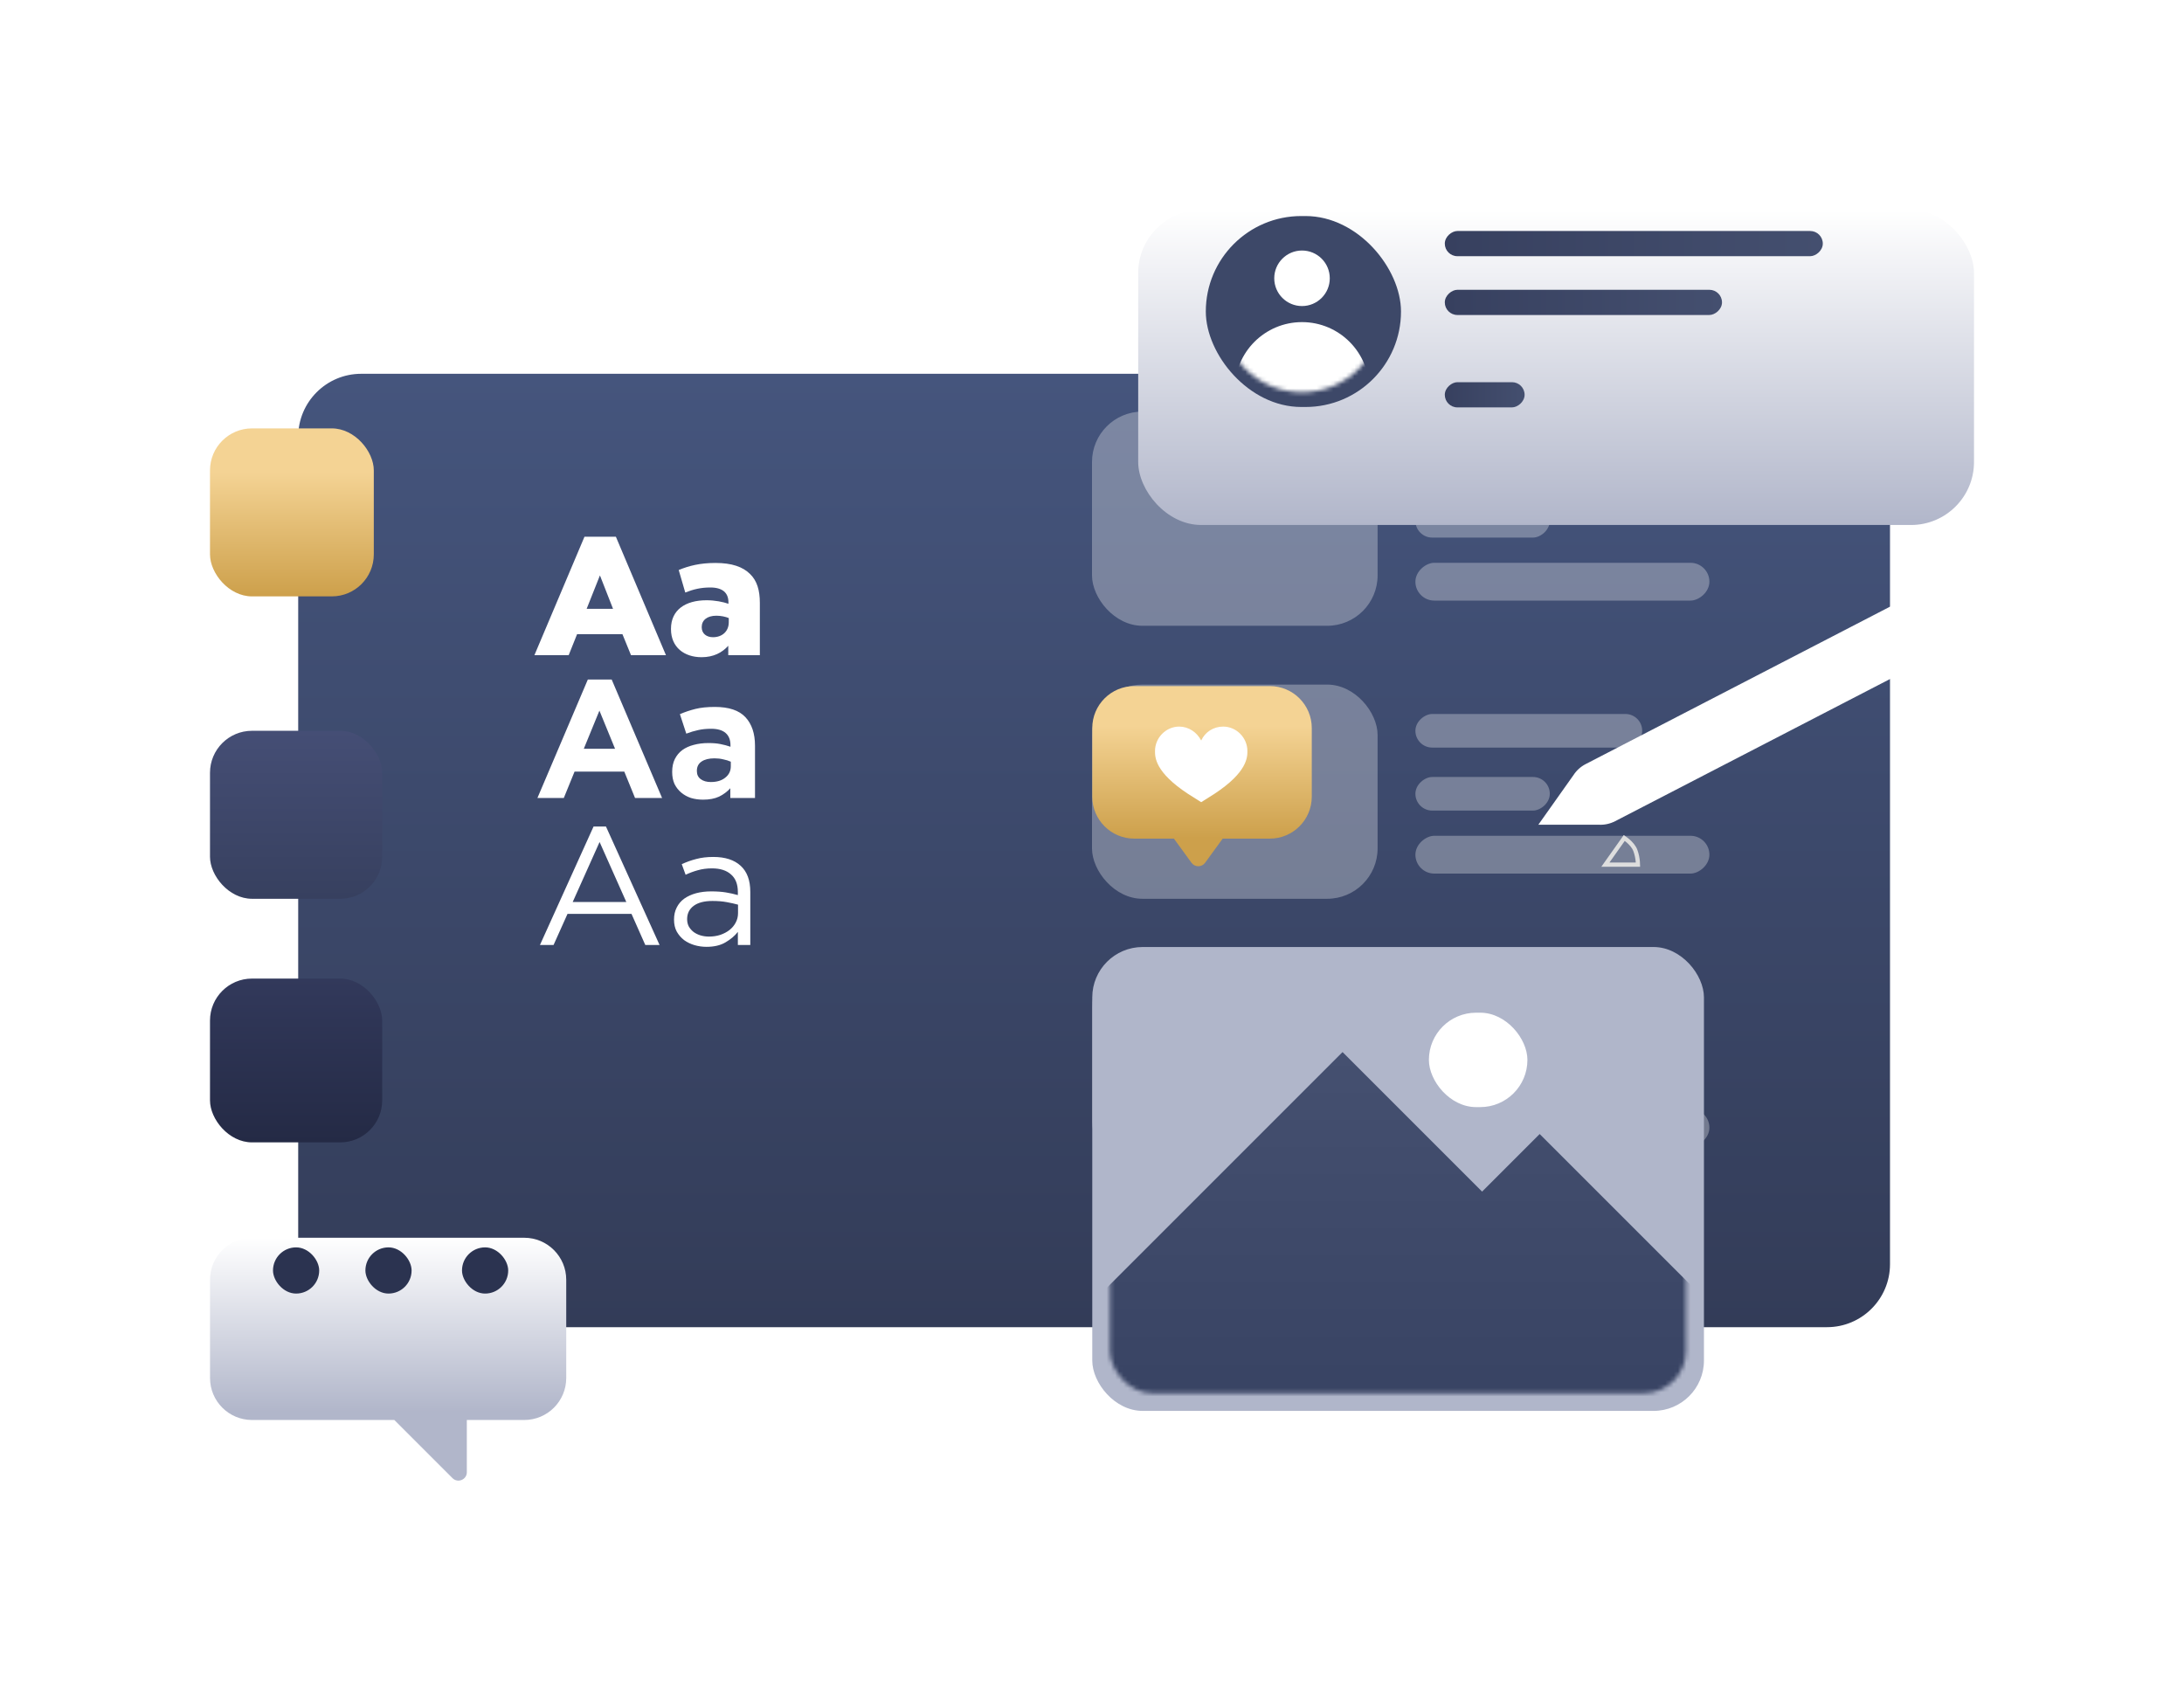
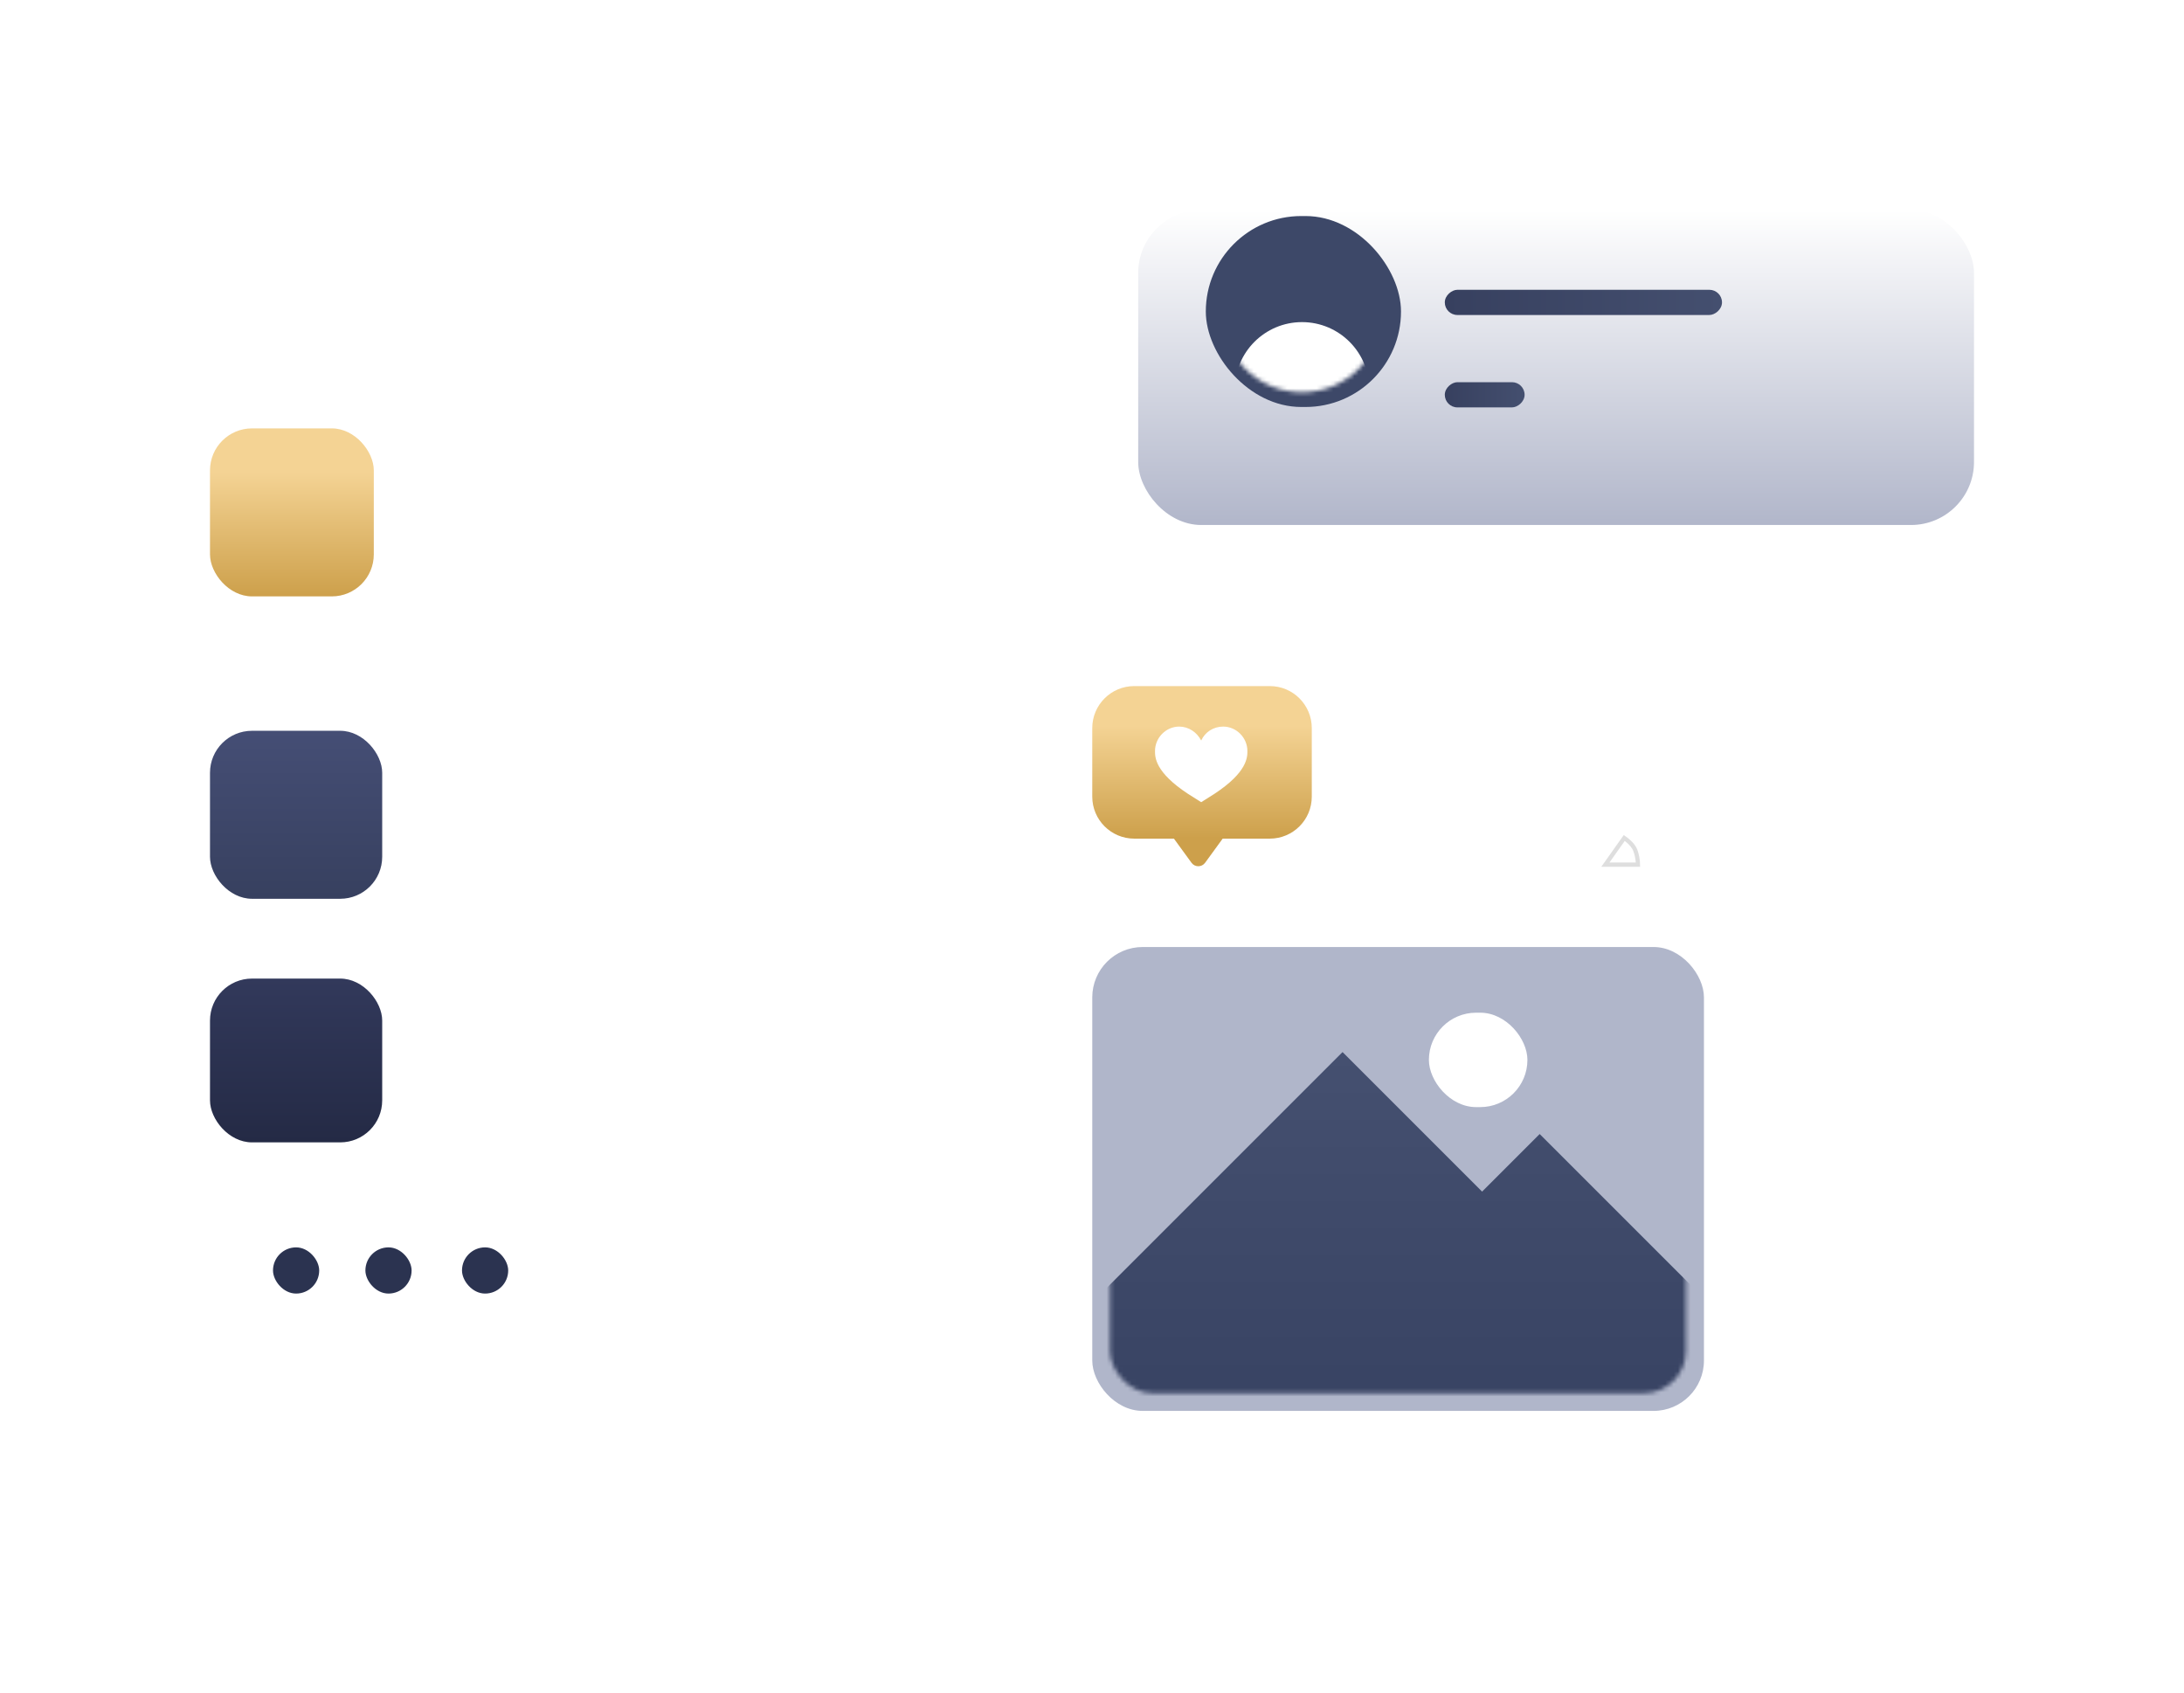
<svg xmlns="http://www.w3.org/2000/svg" width="520" height="403" viewBox="0 0 520 403" fill="none">
  <g filter="url(#filter0_d)">
-     <rect x="71" y="75" width="379" height="227" rx="15" fill="url(#paint0_linear)" />
-   </g>
+     </g>
  <g filter="url(#filter1_d)">
    <rect x="50" y="160" width="41" height="40" rx="10" fill="url(#paint1_linear)" />
  </g>
  <g filter="url(#filter2_d)">
    <rect x="50" y="219" width="41" height="39" rx="10" fill="url(#paint2_linear)" />
  </g>
  <rect x="50" y="102" width="39" height="40" rx="10" fill="url(#paint3_linear)" />
  <g filter="url(#filter3_d)">
    <path d="M127.24 152H135.4L137.4 147H148.2L150.24 152H158.56L146.64 123.8H139.16L127.24 152ZM139.68 140.96L142.84 133L145.96 140.96H139.68ZM167.037 152.48C169.877 152.48 171.917 151.4 173.397 149.76V152H180.917V139.56C180.917 136.52 180.237 134.28 178.597 132.68C176.877 130.96 174.237 130.04 170.357 130.04C166.637 130.04 164.037 130.72 161.597 131.72L163.157 137.08C165.077 136.32 166.837 135.88 169.117 135.88C172.037 135.88 173.437 137.16 173.437 139.4V139.76C172.197 139.32 170.237 138.92 168.237 138.92C163.157 138.92 159.757 141.24 159.757 145.72V145.8C159.757 150.12 162.917 152.48 167.037 152.48ZM169.757 147.72C168.197 147.72 167.077 146.84 167.077 145.36V145.28C167.077 143.68 168.357 142.6 170.557 142.6C171.677 142.6 172.757 142.84 173.517 143.16V144.16C173.517 146.32 171.957 147.72 169.757 147.72Z" fill="white" />
  </g>
  <g filter="url(#filter4_d)">
    <path d="M157.64 186L145.64 157.8H139.96L127.96 186H134.24L136.8 179.72H148.64L151.2 186H157.64ZM146.44 174.28H139L142.72 165.2L146.44 174.28ZM179.762 186V173.56C179.762 170.653 179.002 168.387 177.482 166.76C175.962 165.133 173.535 164.32 170.202 164.32C168.388 164.32 166.842 164.48 165.562 164.8C164.282 165.12 163.055 165.533 161.882 166.04L163.402 170.68C164.388 170.307 165.322 170.027 166.202 169.84C167.108 169.627 168.148 169.52 169.322 169.52C170.842 169.52 171.988 169.853 172.762 170.52C173.535 171.187 173.922 172.16 173.922 173.44V173.8C173.148 173.533 172.348 173.32 171.522 173.16C170.722 173 169.775 172.92 168.682 172.92C167.402 172.92 166.228 173.067 165.162 173.36C164.122 173.627 163.215 174.04 162.442 174.6C161.695 175.16 161.108 175.867 160.682 176.72C160.255 177.573 160.042 178.587 160.042 179.76V179.84C160.042 180.907 160.228 181.853 160.602 182.68C161.002 183.48 161.535 184.16 162.202 184.72C162.868 185.28 163.642 185.707 164.522 186C165.428 186.267 166.388 186.4 167.402 186.4C168.895 186.4 170.162 186.16 171.202 185.68C172.242 185.173 173.135 184.507 173.882 183.68V186H179.762ZM174.002 178.44C174.002 179.56 173.562 180.467 172.682 181.16C171.828 181.853 170.682 182.2 169.242 182.2C168.255 182.2 167.455 181.973 166.842 181.52C166.228 181.067 165.922 180.427 165.922 179.6V179.52C165.922 178.56 166.295 177.827 167.042 177.32C167.788 176.813 168.815 176.56 170.122 176.56C170.868 176.56 171.562 176.64 172.202 176.8C172.868 176.933 173.468 177.12 174.002 177.36V178.44Z" fill="white" />
  </g>
  <g filter="url(#filter5_d)">
    <path d="M144.28 192.8H141.32L128.56 221H131.8L135.12 213.6H150.36L153.64 221H157.04L144.28 192.8ZM149.12 210.76H136.36L142.76 196.48L149.12 210.76ZM169.522 202.76C171.468 202.76 172.975 203.24 174.042 204.2C175.135 205.133 175.682 206.533 175.682 208.4V209.12C174.748 208.853 173.788 208.64 172.802 208.48C171.815 208.32 170.655 208.24 169.322 208.24C168.015 208.24 166.815 208.387 165.722 208.68C164.655 208.973 163.722 209.4 162.922 209.96C162.148 210.52 161.548 211.227 161.122 212.08C160.695 212.907 160.482 213.867 160.482 214.96C160.482 216.053 160.695 217 161.122 217.8C161.575 218.6 162.162 219.28 162.882 219.84C163.628 220.373 164.455 220.773 165.362 221.04C166.295 221.307 167.242 221.44 168.202 221.44C170.042 221.44 171.562 221.08 172.762 220.36C173.988 219.64 174.962 218.813 175.682 217.88V221H178.642V208.36C178.642 205.613 177.882 203.547 176.362 202.16C174.842 200.747 172.668 200.04 169.842 200.04C168.322 200.04 166.975 200.2 165.802 200.52C164.628 200.813 163.468 201.227 162.322 201.76L163.242 204.28C164.202 203.827 165.175 203.467 166.162 203.2C167.175 202.907 168.295 202.76 169.522 202.76ZM169.642 210.52C170.922 210.52 172.055 210.613 173.042 210.8C174.055 210.987 174.948 211.187 175.722 211.4V213.4C175.722 214.227 175.535 214.987 175.162 215.68C174.815 216.347 174.322 216.933 173.682 217.44C173.068 217.92 172.335 218.307 171.482 218.6C170.655 218.867 169.762 219 168.802 219C168.108 219 167.442 218.907 166.802 218.72C166.188 218.533 165.642 218.267 165.162 217.92C164.682 217.547 164.295 217.107 164.002 216.6C163.735 216.093 163.602 215.507 163.602 214.84C163.602 213.507 164.122 212.453 165.162 211.68C166.202 210.907 167.695 210.52 169.642 210.52Z" fill="white" />
  </g>
  <rect x="260" y="98" width="68" height="51" rx="12" fill="white" fill-opacity="0.3" />
  <rect x="260" y="163" width="68" height="51" rx="12" fill="white" fill-opacity="0.3" />
  <rect x="260" y="228" width="68" height="51" rx="12" fill="white" fill-opacity="0.3" />
  <rect x="391" y="105" width="8" height="54" rx="4" transform="rotate(90 391 105)" fill="white" fill-opacity="0.3" />
  <rect x="391" y="170" width="8" height="54" rx="4" transform="rotate(90 391 170)" fill="white" fill-opacity="0.3" />
  <rect x="391" y="235" width="8" height="54" rx="4" transform="rotate(90 391 235)" fill="white" fill-opacity="0.3" />
  <rect x="407" y="134" width="9" height="70" rx="4.5" transform="rotate(90 407 134)" fill="white" fill-opacity="0.3" />
  <rect x="407" y="199" width="9" height="70" rx="4.5" transform="rotate(90 407 199)" fill="white" fill-opacity="0.3" />
  <rect x="407" y="264" width="9" height="70" rx="4.5" transform="rotate(90 407 264)" fill="white" fill-opacity="0.3" />
-   <rect x="369" y="120" width="8" height="32" rx="4" transform="rotate(90 369 120)" fill="white" fill-opacity="0.3" />
  <rect x="369" y="185" width="8" height="32" rx="4" transform="rotate(90 369 185)" fill="white" fill-opacity="0.3" />
  <rect x="369" y="250" width="8" height="32" rx="4" transform="rotate(90 369 250)" fill="white" fill-opacity="0.3" />
  <g filter="url(#filter6_d)">
    <rect x="271" y="36" width="199" height="75" rx="15" fill="url(#paint4_linear)" />
  </g>
  <rect x="287.098" y="51.44" width="46.472" height="45.462" rx="22.731" fill="#3D4868" />
  <mask id="mask0" mask-type="alpha" maskUnits="userSpaceOnUse" x="290" y="55" width="40" height="39">
    <circle r="19.136" transform="matrix(1 0 0 -1 310.003 74.26)" fill="#C4C4C4" />
  </mask>
  <g mask="url(#mask0)">
-     <circle cx="310.003" cy="66.26" r="6.611" fill="white" />
    <circle cx="310.002" cy="92.699" r="16.004" fill="white" />
  </g>
-   <rect x="434" y="55" width="6" height="90" rx="3" transform="rotate(90 434 55)" fill="url(#paint5_linear)" />
  <rect x="410" y="69" width="6" height="66" rx="3" transform="rotate(90 410 69)" fill="url(#paint6_linear)" />
  <rect x="363" y="91" width="6" height="19" rx="3" transform="rotate(90 363 91)" fill="url(#paint7_linear)" />
  <g filter="url(#filter7_d)">
-     <path fill-rule="evenodd" clip-rule="evenodd" d="M60.008 280.71C54.485 280.71 50.008 285.187 50.008 290.71V314.101C50.008 319.624 54.485 324.101 60.008 324.101H93.892L107.736 337.945C108.996 339.205 111.15 338.313 111.15 336.531V324.101H124.818C130.341 324.101 134.818 319.624 134.818 314.101V290.71C134.818 285.187 130.341 280.71 124.818 280.71H60.008Z" fill="url(#paint8_linear)" />
-   </g>
+     </g>
  <path fill-rule="evenodd" clip-rule="evenodd" d="M270.062 163.356C264.54 163.356 260.062 167.834 260.062 173.356V189.678C260.062 195.2 264.54 199.678 270.062 199.678H279.505L283.693 205.43C284.492 206.527 286.128 206.527 286.927 205.43L291.114 199.678H302.329C307.852 199.678 312.329 195.2 312.329 189.678V173.356C312.329 167.834 307.852 163.356 302.329 163.356H270.062Z" fill="url(#paint9_linear)" />
  <path d="M289.143 189.015L286 191L282.857 189.015C275 183.853 275 180.279 275 178.824C275 175.647 277.619 173 280.762 173C282.988 173 284.952 174.324 286 176.309C286.917 174.324 288.881 173 291.238 173C294.381 173 297 175.647 297 178.824C297 180.279 297 183.853 289.143 189.015Z" fill="white" />
  <rect x="260.062" y="225.484" width="145.639" height="110.451" rx="12" fill="#B0B6CA" />
  <rect x="340.213" y="241.123" width="23.459" height="22.481" rx="11.241" fill="white" />
  <mask id="mask1" mask-type="alpha" maskUnits="userSpaceOnUse" x="264" y="229" width="138" height="103">
    <rect x="264.281" y="229.404" width="137.118" height="102.311" rx="10" fill="#F0C676" />
  </mask>
  <g mask="url(#mask1)">
    <path d="M319.655 250.499L245.822 324.332V353.865H410.891V314.312L366.591 270.012L352.88 283.724L319.655 250.499Z" fill="url(#paint10_linear)" />
  </g>
  <rect x="65" y="297" width="11" height="11" rx="5.5" fill="#2B3350" />
  <rect x="87" y="297" width="11" height="11" rx="5.5" fill="#2B3350" />
  <rect x="110" y="297" width="11" height="11" rx="5.5" fill="#2B3350" />
  <g filter="url(#filter8_dii)">
    <path fill-rule="evenodd" clip-rule="evenodd" d="M395.688 206.369L395.69 206.372L381.267 206.372L389.602 194.602L389.603 194.605C390.304 193.506 391.295 192.571 392.536 191.93L464.842 154.533C468.595 152.591 473.211 154.06 475.152 157.814C477.093 161.567 475.625 166.183 471.871 168.124L399.566 205.521C398.325 206.163 396.99 206.432 395.688 206.369Z" fill="white" />
  </g>
  <path d="M389.992 205.871L382.234 205.871L386.728 199.524C386.96 199.681 387.272 199.908 387.606 200.194C388.298 200.786 389.034 201.59 389.372 202.501C389.734 203.477 389.889 204.441 389.953 205.165C389.977 205.442 389.988 205.681 389.992 205.871Z" stroke="#DEDEDE" />
  <defs>
    <filter id="filter0_d" x="21" y="39" width="479" height="327" filterUnits="userSpaceOnUse" color-interpolation-filters="sRGB">
      <feFlood flood-opacity="0" result="BackgroundImageFix" />
      <feColorMatrix in="SourceAlpha" type="matrix" values="0 0 0 0 0 0 0 0 0 0 0 0 0 0 0 0 0 0 127 0" />
      <feOffset dy="14" />
      <feGaussianBlur stdDeviation="25" />
      <feColorMatrix type="matrix" values="0 0 0 0 0 0 0 0 0 0 0 0 0 0 0 0 0 0 0.25 0" />
      <feBlend mode="normal" in2="BackgroundImageFix" result="effect1_dropShadow" />
      <feBlend mode="normal" in="SourceGraphic" in2="effect1_dropShadow" result="shape" />
    </filter>
    <filter id="filter1_d" x="0" y="124" width="141" height="140" filterUnits="userSpaceOnUse" color-interpolation-filters="sRGB">
      <feFlood flood-opacity="0" result="BackgroundImageFix" />
      <feColorMatrix in="SourceAlpha" type="matrix" values="0 0 0 0 0 0 0 0 0 0 0 0 0 0 0 0 0 0 127 0" />
      <feOffset dy="14" />
      <feGaussianBlur stdDeviation="25" />
      <feColorMatrix type="matrix" values="0 0 0 0 0 0 0 0 0 0 0 0 0 0 0 0 0 0 0.25 0" />
      <feBlend mode="normal" in2="BackgroundImageFix" result="effect1_dropShadow" />
      <feBlend mode="normal" in="SourceGraphic" in2="effect1_dropShadow" result="shape" />
    </filter>
    <filter id="filter2_d" x="0" y="183" width="141" height="139" filterUnits="userSpaceOnUse" color-interpolation-filters="sRGB">
      <feFlood flood-opacity="0" result="BackgroundImageFix" />
      <feColorMatrix in="SourceAlpha" type="matrix" values="0 0 0 0 0 0 0 0 0 0 0 0 0 0 0 0 0 0 127 0" />
      <feOffset dy="14" />
      <feGaussianBlur stdDeviation="25" />
      <feColorMatrix type="matrix" values="0 0 0 0 0 0 0 0 0 0 0 0 0 0 0 0 0 0 0.25 0" />
      <feBlend mode="normal" in2="BackgroundImageFix" result="effect1_dropShadow" />
      <feBlend mode="normal" in="SourceGraphic" in2="effect1_dropShadow" result="shape" />
    </filter>
    <filter id="filter3_d" x="107.24" y="107.8" width="93.677" height="68.68" filterUnits="userSpaceOnUse" color-interpolation-filters="sRGB">
      <feFlood flood-opacity="0" result="BackgroundImageFix" />
      <feColorMatrix in="SourceAlpha" type="matrix" values="0 0 0 0 0 0 0 0 0 0 0 0 0 0 0 0 0 0 127 0" />
      <feOffset dy="4" />
      <feGaussianBlur stdDeviation="10" />
      <feColorMatrix type="matrix" values="0 0 0 0 0 0 0 0 0 0 0 0 0 0 0 0 0 0 0.25 0" />
      <feBlend mode="normal" in2="BackgroundImageFix" result="effect1_dropShadow" />
      <feBlend mode="normal" in="SourceGraphic" in2="effect1_dropShadow" result="shape" />
    </filter>
    <filter id="filter4_d" x="107.961" y="141.8" width="91.802" height="68.6" filterUnits="userSpaceOnUse" color-interpolation-filters="sRGB">
      <feFlood flood-opacity="0" result="BackgroundImageFix" />
      <feColorMatrix in="SourceAlpha" type="matrix" values="0 0 0 0 0 0 0 0 0 0 0 0 0 0 0 0 0 0 127 0" />
      <feOffset dy="4" />
      <feGaussianBlur stdDeviation="10" />
      <feColorMatrix type="matrix" values="0 0 0 0 0 0 0 0 0 0 0 0 0 0 0 0 0 0 0.25 0" />
      <feBlend mode="normal" in2="BackgroundImageFix" result="effect1_dropShadow" />
      <feBlend mode="normal" in="SourceGraphic" in2="effect1_dropShadow" result="shape" />
    </filter>
    <filter id="filter5_d" x="108.561" y="176.8" width="90.082" height="68.64" filterUnits="userSpaceOnUse" color-interpolation-filters="sRGB">
      <feFlood flood-opacity="0" result="BackgroundImageFix" />
      <feColorMatrix in="SourceAlpha" type="matrix" values="0 0 0 0 0 0 0 0 0 0 0 0 0 0 0 0 0 0 127 0" />
      <feOffset dy="4" />
      <feGaussianBlur stdDeviation="10" />
      <feColorMatrix type="matrix" values="0 0 0 0 0 0 0 0 0 0 0 0 0 0 0 0 0 0 0.25 0" />
      <feBlend mode="normal" in2="BackgroundImageFix" result="effect1_dropShadow" />
      <feBlend mode="normal" in="SourceGraphic" in2="effect1_dropShadow" result="shape" />
    </filter>
    <filter id="filter6_d" x="221" y="0" width="299" height="175" filterUnits="userSpaceOnUse" color-interpolation-filters="sRGB">
      <feFlood flood-opacity="0" result="BackgroundImageFix" />
      <feColorMatrix in="SourceAlpha" type="matrix" values="0 0 0 0 0 0 0 0 0 0 0 0 0 0 0 0 0 0 127 0" />
      <feOffset dy="14" />
      <feGaussianBlur stdDeviation="25" />
      <feColorMatrix type="matrix" values="0 0 0 0 0 0 0 0 0 0 0 0 0 0 0 0 0 0 0.25 0" />
      <feBlend mode="normal" in2="BackgroundImageFix" result="effect1_dropShadow" />
      <feBlend mode="normal" in="SourceGraphic" in2="effect1_dropShadow" result="shape" />
    </filter>
    <filter id="filter7_d" x="0.008" y="244.71" width="184.81" height="157.825" filterUnits="userSpaceOnUse" color-interpolation-filters="sRGB">
      <feFlood flood-opacity="0" result="BackgroundImageFix" />
      <feColorMatrix in="SourceAlpha" type="matrix" values="0 0 0 0 0 0 0 0 0 0 0 0 0 0 0 0 0 0 127 0" />
      <feOffset dy="14" />
      <feGaussianBlur stdDeviation="25" />
      <feColorMatrix type="matrix" values="0 0 0 0 0 0 0 0 0 0 0 0 0 0 0 0 0 0 0.25 0" />
      <feBlend mode="normal" in2="BackgroundImageFix" result="effect1_dropShadow" />
      <feBlend mode="normal" in="SourceGraphic" in2="effect1_dropShadow" result="shape" />
    </filter>
    <filter id="filter8_dii" x="312.752" y="91.018" width="200.915" height="162.15" filterUnits="userSpaceOnUse" color-interpolation-filters="sRGB">
      <feFlood flood-opacity="0" result="BackgroundImageFix" />
      <feColorMatrix in="SourceAlpha" type="matrix" values="0 0 0 0 0 0 0 0 0 0 0 0 0 0 0 0 0 0 127 0" />
      <feOffset dx="-15" dy="-10" />
      <feGaussianBlur stdDeviation="25" />
      <feColorMatrix type="matrix" values="0 0 0 0 0 0 0 0 0 0 0 0 0 0 0 0 0 0 0.1 0" />
      <feBlend mode="normal" in2="BackgroundImageFix" result="effect1_dropShadow" />
      <feBlend mode="normal" in="SourceGraphic" in2="effect1_dropShadow" result="shape" />
      <feColorMatrix in="SourceAlpha" type="matrix" values="0 0 0 0 0 0 0 0 0 0 0 0 0 0 0 0 0 0 127 0" result="hardAlpha" />
      <feOffset dx="1.5" dy="-1.5" />
      <feGaussianBlur stdDeviation="2" />
      <feComposite in2="hardAlpha" operator="arithmetic" k2="-1" k3="1" />
      <feColorMatrix type="matrix" values="0 0 0 0 0 0 0 0 0 0 0 0 0 0 0 0 0 0 0.25 0" />
      <feBlend mode="normal" in2="shape" result="effect2_innerShadow" />
      <feColorMatrix in="SourceAlpha" type="matrix" values="0 0 0 0 0 0 0 0 0 0 0 0 0 0 0 0 0 0 127 0" result="hardAlpha" />
      <feOffset dx="-1.5" dy="1.5" />
      <feGaussianBlur stdDeviation="2" />
      <feComposite in2="hardAlpha" operator="arithmetic" k2="-1" k3="1" />
      <feColorMatrix type="matrix" values="0 0 0 0 1 0 0 0 0 1 0 0 0 0 1 0 0 0 0.35 0" />
      <feBlend mode="normal" in2="effect2_innerShadow" result="effect3_innerShadow" />
    </filter>
    <linearGradient id="paint0_linear" x1="260.5" y1="75" x2="260.5" y2="302" gradientUnits="userSpaceOnUse">
      <stop stop-color="#45557D" />
      <stop offset="1" stop-color="#333C58" />
    </linearGradient>
    <linearGradient id="paint1_linear" x1="70.5" y1="160" x2="70.5" y2="200" gradientUnits="userSpaceOnUse">
      <stop stop-color="#454E75" />
      <stop offset="1" stop-color="#37405F" />
    </linearGradient>
    <linearGradient id="paint2_linear" x1="70.5" y1="219" x2="70.5" y2="258" gradientUnits="userSpaceOnUse">
      <stop stop-color="#32395B" />
      <stop offset="1" stop-color="#242A45" />
    </linearGradient>
    <linearGradient id="paint3_linear" x1="69.5" y1="112.5" x2="69.5" y2="142" gradientUnits="userSpaceOnUse">
      <stop stop-color="#F4D394" />
      <stop offset="1" stop-color="#CDA04B" />
    </linearGradient>
    <linearGradient id="paint4_linear" x1="370.5" y1="36" x2="370.5" y2="111" gradientUnits="userSpaceOnUse">
      <stop stop-color="white" />
      <stop offset="1" stop-color="#B1B6CA" />
    </linearGradient>
    <linearGradient id="paint5_linear" x1="437" y1="55" x2="437" y2="145" gradientUnits="userSpaceOnUse">
      <stop stop-color="#444F6F" />
      <stop offset="1" stop-color="#37405F" />
    </linearGradient>
    <linearGradient id="paint6_linear" x1="413" y1="69" x2="413" y2="135" gradientUnits="userSpaceOnUse">
      <stop stop-color="#444F6F" />
      <stop offset="1" stop-color="#37405F" />
    </linearGradient>
    <linearGradient id="paint7_linear" x1="366" y1="91" x2="366" y2="110" gradientUnits="userSpaceOnUse">
      <stop stop-color="#444F6F" />
      <stop offset="1" stop-color="#37405F" />
    </linearGradient>
    <linearGradient id="paint8_linear" x1="92.413" y1="280.71" x2="92.413" y2="322.081" gradientUnits="userSpaceOnUse">
      <stop stop-color="white" />
      <stop offset="1" stop-color="#B1B6CA" />
    </linearGradient>
    <linearGradient id="paint9_linear" x1="286.196" y1="172.856" x2="286.196" y2="199.544" gradientUnits="userSpaceOnUse">
      <stop stop-color="#F4D394" />
      <stop offset="1" stop-color="#CDA04B" />
    </linearGradient>
    <linearGradient id="paint10_linear" x1="328.357" y1="250.499" x2="328.357" y2="353.865" gradientUnits="userSpaceOnUse">
      <stop stop-color="#455070" />
      <stop offset="1" stop-color="#354060" />
    </linearGradient>
  </defs>
</svg>